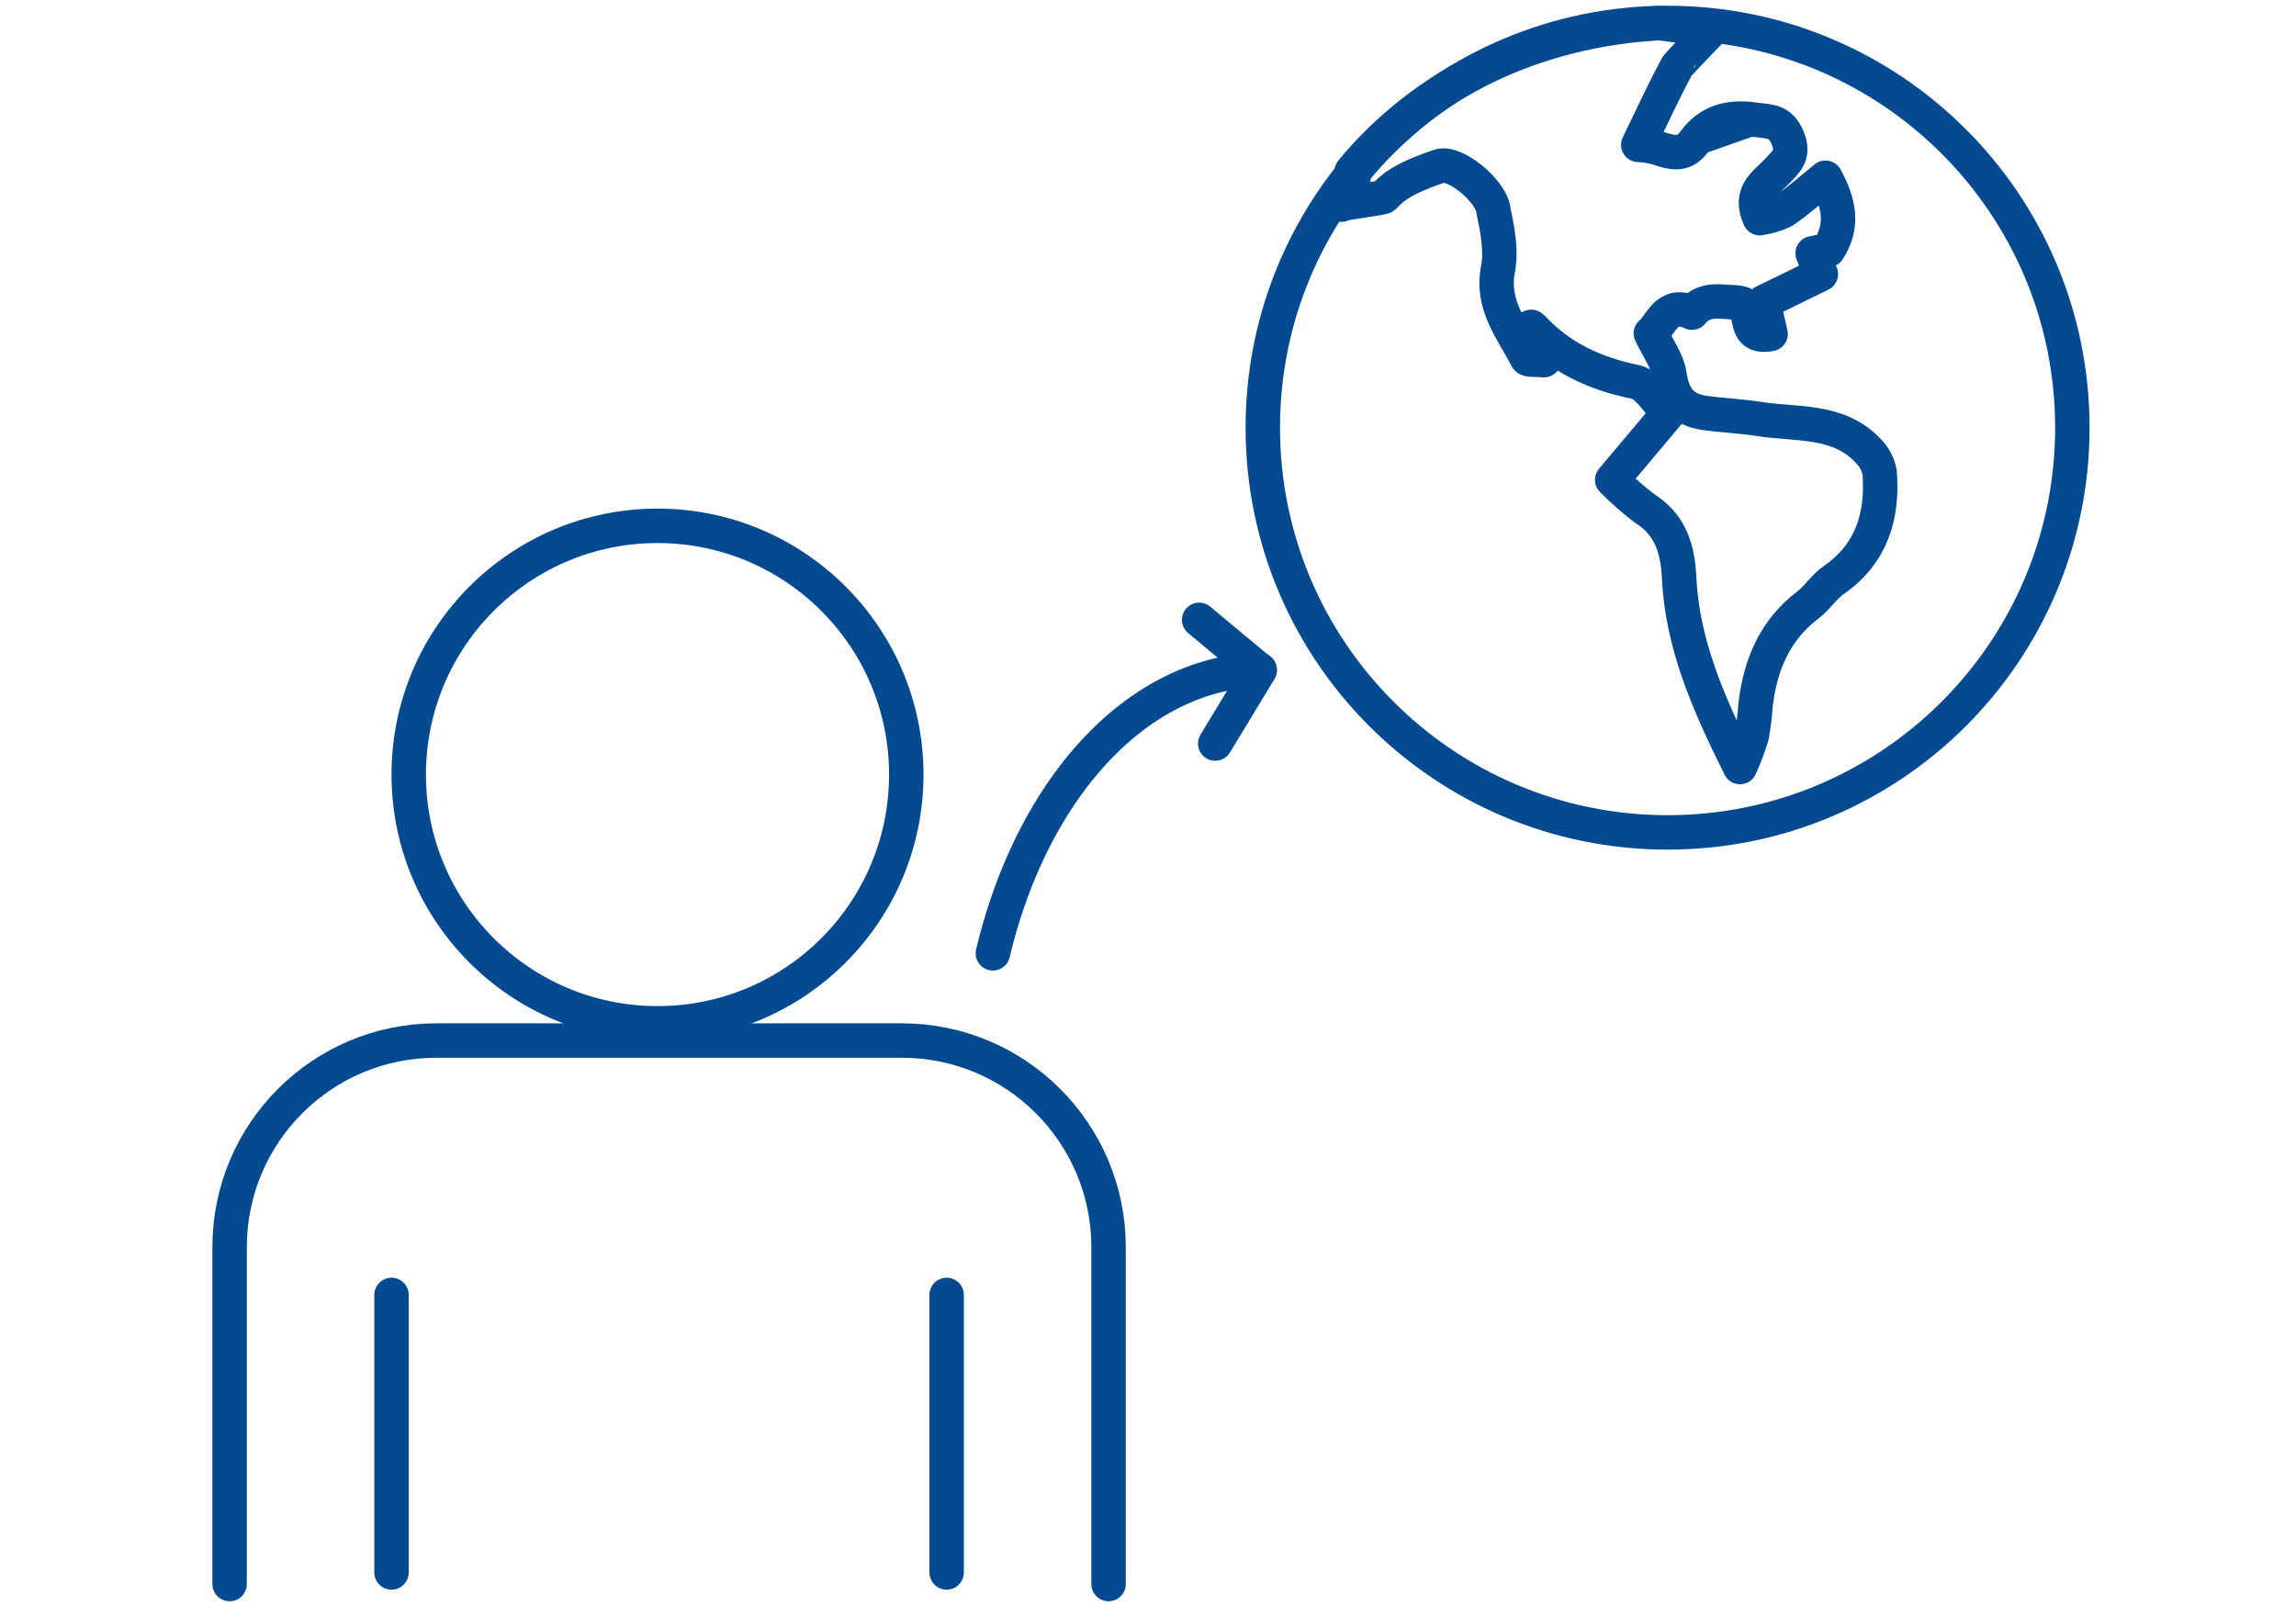
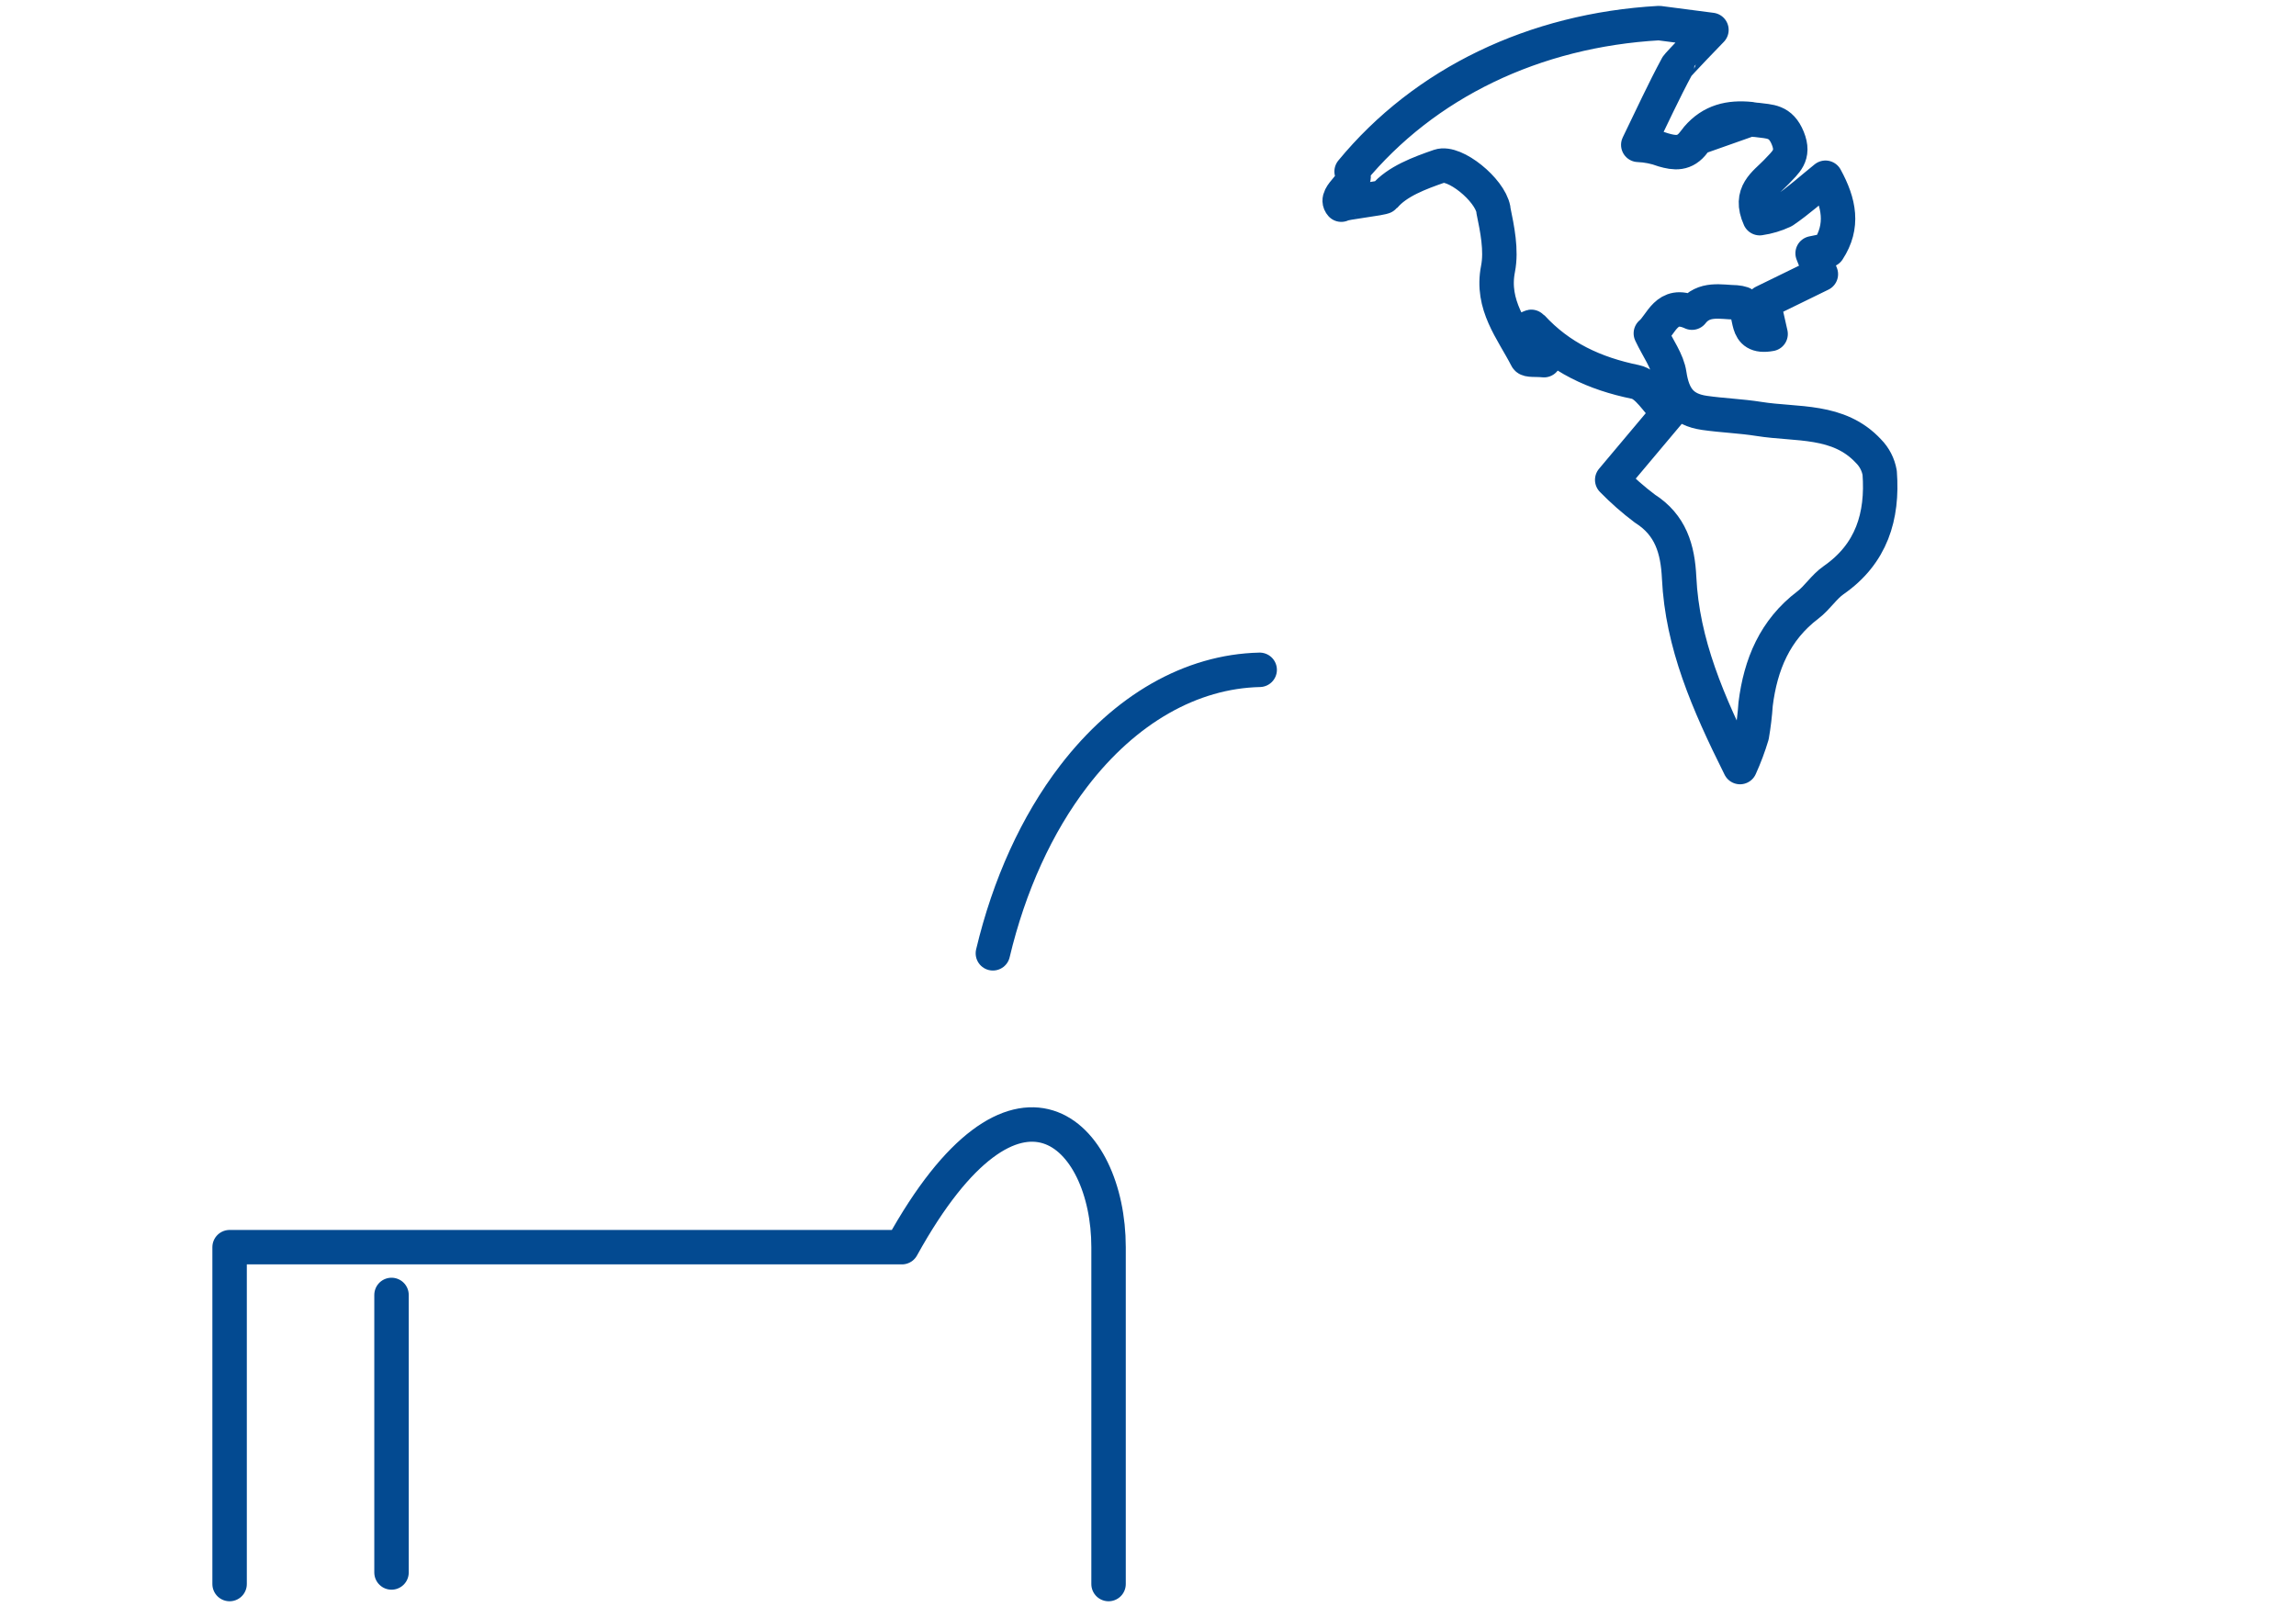
<svg xmlns="http://www.w3.org/2000/svg" width="100" height="70" viewBox="0 0 100 70" fill="none">
-   <path d="M10 69V54.326C10 49.356 14.029 45.326 19 45.326H39.282C44.252 45.326 48.282 49.356 48.282 54.326V69" stroke="#034A91" stroke-width="1.5" stroke-linecap="round" stroke-linejoin="round" />
-   <circle cx="28.637" cy="33.74" r="10.835" stroke="#034A91" stroke-width="1.5" stroke-linecap="round" stroke-linejoin="round" />
+   <path d="M10 69V54.326H39.282C44.252 45.326 48.282 49.356 48.282 54.326V69" stroke="#034A91" stroke-width="1.5" stroke-linecap="round" stroke-linejoin="round" />
  <path d="M17.052 56.407V68.496" stroke="#034A91" stroke-width="1.5" stroke-linecap="round" stroke-linejoin="round" />
-   <path d="M41.23 56.407V68.496" stroke="#034A91" stroke-width="1.5" stroke-linecap="round" stroke-linejoin="round" />
  <path d="M73.921 6.007L76.242 5.187C75.331 5.097 74.553 5.269 73.921 6.007ZM81.868 20.596C81.807 20.242 81.639 19.914 81.386 19.658C80.079 18.245 78.259 18.514 76.604 18.248C75.819 18.123 75.022 18.098 74.237 17.985C73.233 17.841 72.855 17.281 72.707 16.302C72.623 15.721 72.213 15.183 71.901 14.52C72.36 14.144 72.582 13.106 73.693 13.619C74.212 12.953 74.944 13.159 75.61 13.172C75.706 13.179 75.8 13.198 75.891 13.228C76.367 13.638 75.891 14.773 77.117 14.548C77.011 14.082 76.914 13.653 76.805 13.165L79.306 11.943C79.184 11.63 79.078 11.37 78.947 11.033L79.622 10.895C80.307 9.847 80.11 8.846 79.507 7.742C78.931 8.205 78.337 8.743 77.68 9.19C77.352 9.346 77.002 9.452 76.642 9.503C76.148 8.409 76.883 7.999 77.367 7.492C77.758 7.067 78.177 6.785 77.865 6.019C77.552 5.253 77.086 5.303 76.507 5.222C76.417 5.222 76.329 5.197 76.242 5.19C75.331 5.1 74.553 5.272 73.921 6.01C73.87 6.068 73.822 6.128 73.777 6.191C73.38 6.732 72.936 6.67 72.448 6.529C72.097 6.398 71.728 6.325 71.353 6.31C71.948 5.087 72.46 3.968 73.045 2.885C73.045 2.857 74.512 1.322 74.54 1.303L72.26 1.006C66.825 1.312 62.043 3.614 58.868 7.47C59.288 7.943 58.049 8.499 58.418 8.915C58.487 8.825 60.219 8.646 60.294 8.559C60.842 7.902 61.833 7.536 62.69 7.239C63.35 7.014 64.879 8.252 65.042 9.115C65.042 9.115 65.042 9.137 65.042 9.15C65.214 9.988 65.402 10.898 65.245 11.708C64.933 13.291 65.871 14.379 66.496 15.596C66.549 15.702 66.9 15.652 67.247 15.689C66.969 15.108 66.772 14.698 66.578 14.285C66.621 14.27 66.7 14.223 66.712 14.238C67.935 15.574 69.455 16.274 71.228 16.637C71.76 16.743 72.166 17.488 72.67 17.985L70.218 20.903C70.66 21.356 71.135 21.774 71.641 22.154C72.767 22.87 73.073 23.918 73.133 25.169C73.27 28.034 74.384 30.604 75.785 33.413C75.988 32.966 76.16 32.507 76.301 32.037C76.379 31.585 76.433 31.13 76.464 30.673C76.679 28.947 77.302 27.442 78.743 26.351C79.153 26.038 79.441 25.563 79.86 25.272C81.518 24.121 82.009 22.485 81.868 20.596Z" stroke="#034A91" stroke-width="1.5" stroke-miterlimit="10" stroke-linecap="round" stroke-linejoin="round" />
-   <path d="M72.63 36.259C82.366 36.259 90.259 28.366 90.259 18.63C90.259 8.893 82.366 1 72.63 1C62.893 1 55 8.893 55 18.63C55 28.366 62.893 36.259 72.63 36.259Z" stroke="#034A91" stroke-width="1.5" stroke-miterlimit="10" stroke-linecap="round" stroke-linejoin="round" />
  <path d="M54.864 29.177C51.877 29.245 49.005 30.885 46.767 33.803C45.154 35.904 43.947 38.569 43.244 41.526" stroke="#034A91" stroke-width="1.5" stroke-linecap="round" stroke-linejoin="round" />
-   <path d="M52.228 27L54.863 29.195L52.928 32.389" stroke="#034A91" stroke-width="1.5" stroke-linecap="round" stroke-linejoin="round" />
</svg>